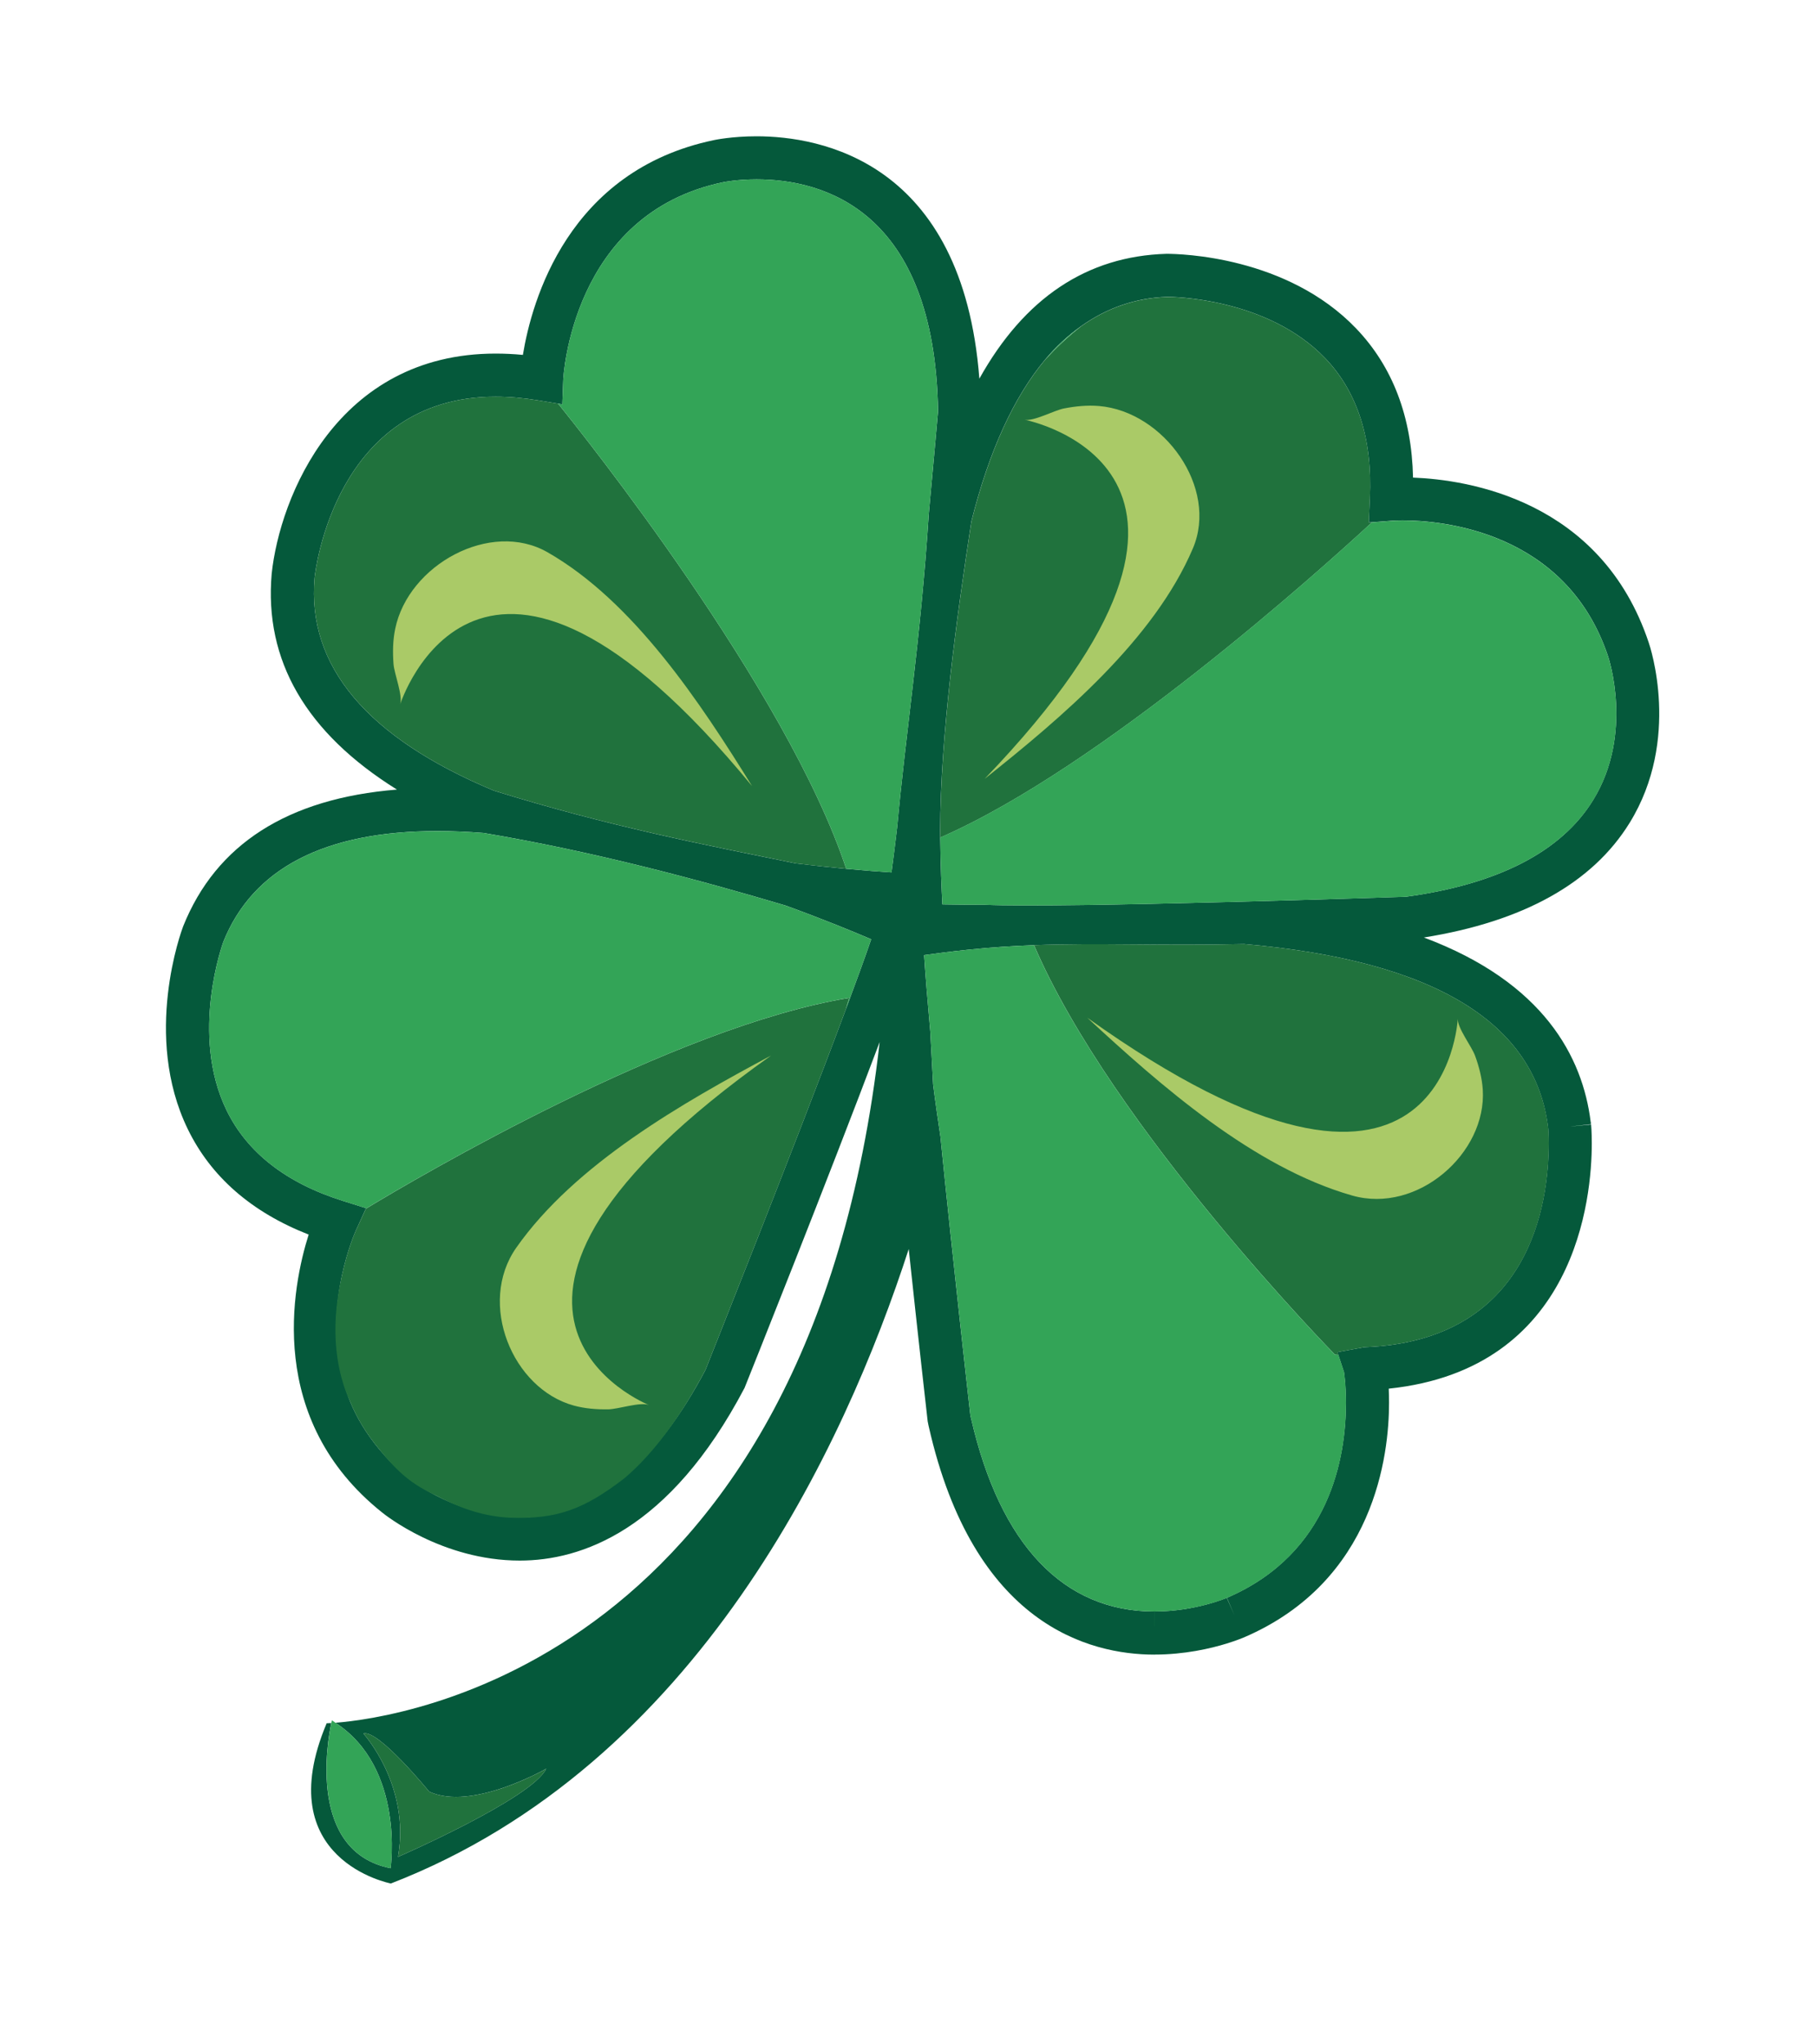
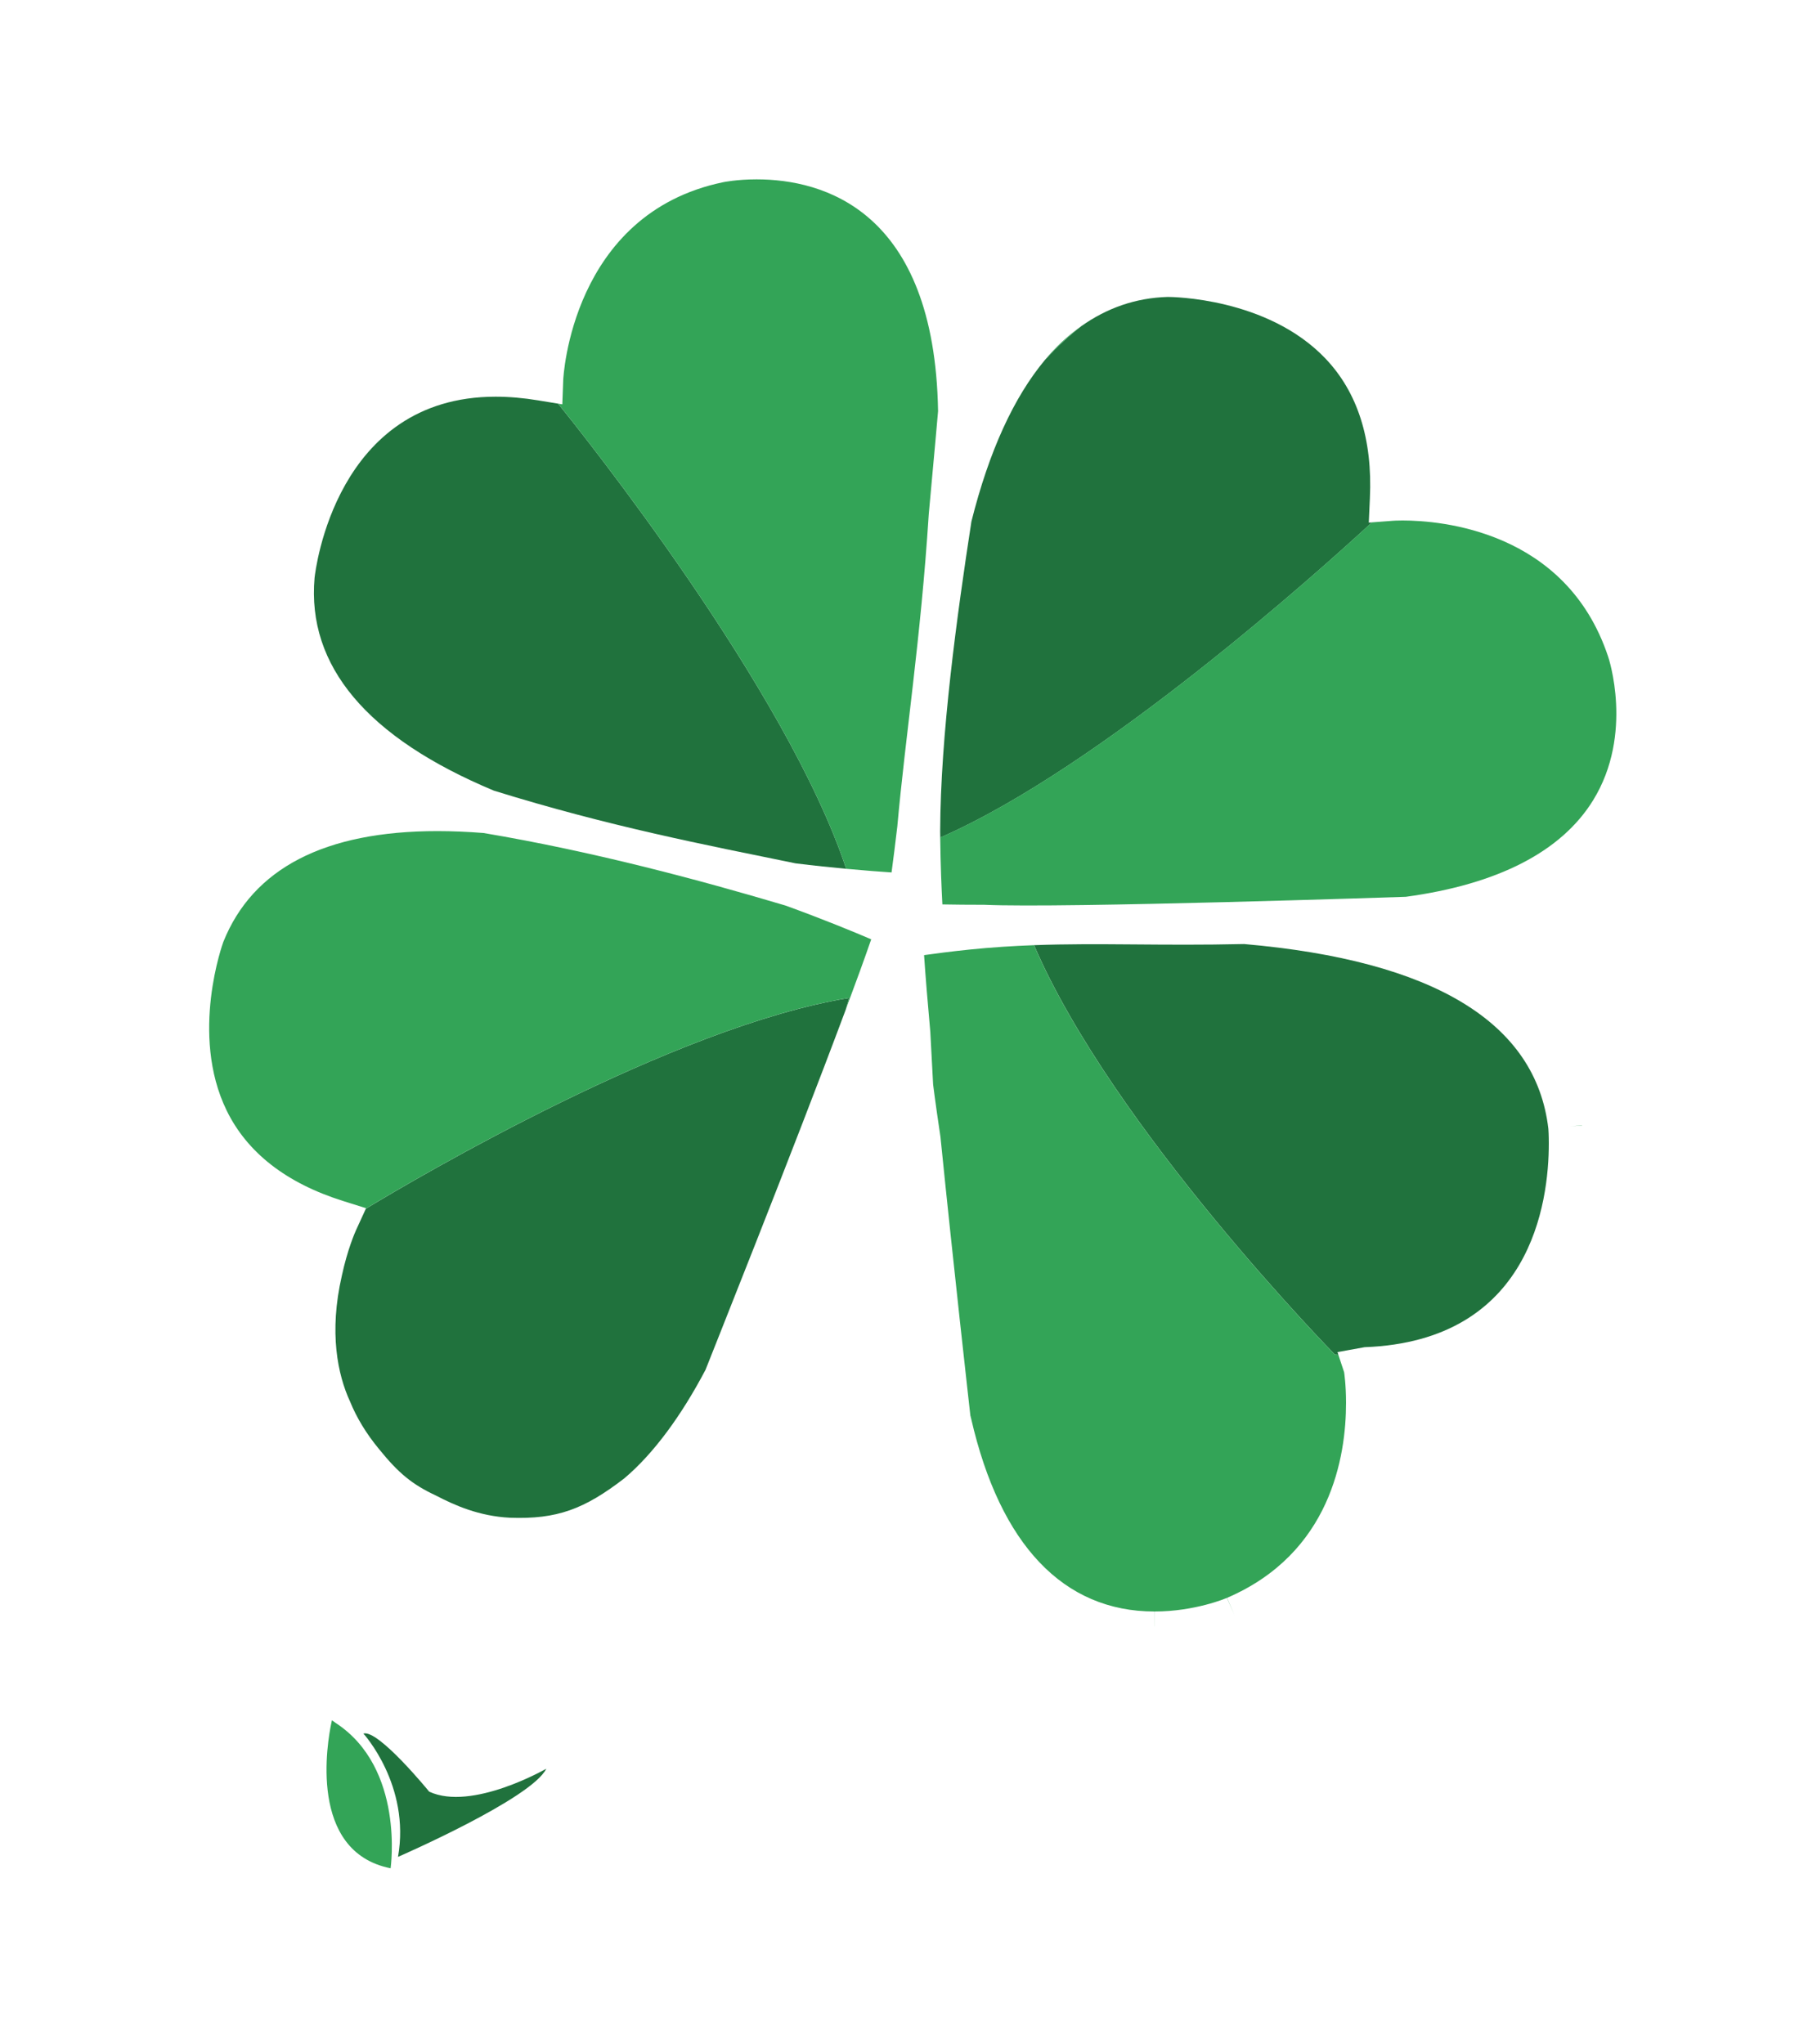
<svg xmlns="http://www.w3.org/2000/svg" version="1.1" id="Layer_3" x="0px" y="0px" width="40px" height="45px" viewBox="0 0 40 45" style="enable-background:new 0 0 40 45;" xml:space="preserve">
-   <path style="fill:#05593B;" d="M20.435,31.355l0.005,0.02 M20.434,31.348l0.001,0.007 M20.43,31.333l0.003,0.014 M20.44,31.375  c0.002,0.007,0.003,0.014,0.005,0.022c0.987,4.369,3.535,5.023,4.968,5.024h0.003l-0.001-0.622l-0.001-0.327  c-2.002-0.001-3.396-1.467-4.034-4.241c-0.001-0.006-0.003-0.012-0.004-0.018c-0.001,0-0.001,0-0.001,0  c-0.003-0.012-0.005-0.024-0.008-0.035c-0.001-0.003-0.001-0.007-0.002-0.01h-0.002c-0.022-0.198-0.371-3.275-0.66-6.147  c-0.119-0.794-0.161-1.149-0.161-1.149l-0.062-1.16c-0.059-0.653-0.107-1.235-0.137-1.688c0.244-0.034,0.584-0.08,0.998-0.122  c0.495-0.051,0.963-0.08,1.422-0.097c1.435-0.053,2.788,0.017,4.624-0.025c4.175,0.362,6.427,1.73,6.696,4.066  c0.002,0.024,0.01,0.141,0.01,0.323c0,1.303-0.396,4.348-4.055,4.485l-0.597,0.108l0.02,0.06l0.126,0.382  c0,0.003,0.042,0.267,0.042,0.673c0.001,1.183-0.339,3.314-2.619,4.293l0.164,0.383l-0.168-0.382c-0.006,0.003-0.698,0.3-1.593,0.3  v0.327v0.622c0.001,0,0.001,0,0.001,0c0.665,0,1.234-0.133,1.589-0.242c0.217-0.067,0.354-0.125,0.382-0.136  c2.883-1.239,3.194-4.025,3.194-5.166c0-0.112-0.003-0.216-0.007-0.309c4.138-0.433,4.47-4.213,4.47-5.398  c0-0.26-0.015-0.416-0.015-0.416l-0.202,0.019l-0.228,0.022l-0.02,0.002l0.02-0.003l0.228-0.025l0.2-0.023  c0-0.003-0.001-0.006-0.001-0.008c0,0,0,0,0-0.001c-0.001-0.007-0.002-0.015-0.003-0.023c0-0.001,0-0.003,0-0.005  c-0.001-0.001-0.001-0.003-0.001-0.005c-0.001-0.002-0.001-0.004-0.001-0.005c-0.001-0.001-0.001-0.003-0.001-0.004  c0-0.001-0.001-0.003-0.001-0.004c0,0,0-0.001,0-0.001c-0.177-1.412-1.022-3.061-3.671-4.053c2.191-0.351,3.713-1.2,4.53-2.525  c1.134-1.84,0.448-3.884,0.42-3.965c-1.049-3.147-3.995-3.588-5.189-3.633c-0.029-1.339-0.448-2.44-1.248-3.278  c-1.525-1.598-3.882-1.648-4.178-1.648c-0.001,0-0.001,0-0.002,0c-1.751,0.051-3.129,0.973-4.119,2.748  C21.19,3.537,18.042,3,16.655,3c-0.547,0-0.922,0.081-0.933,0.083c-3.218,0.668-4.017,3.543-4.211,4.729  c-0.205-0.02-0.406-0.029-0.601-0.029c-3.491,0-4.75,3.163-4.929,4.844c-0.168,1.912,0.757,3.505,2.757,4.753  c-2.402,0.194-3.982,1.202-4.706,3.01c-0.037,0.097-0.895,2.412,0.101,4.462c0.51,1.051,1.405,1.831,2.662,2.323  c-0.363,1.146-0.948,4.071,1.618,6.118c0.053,0.044,1.318,1.058,3.028,1.058c0,0,0.001,0,0.001,0c1.346,0,3.293-0.651,4.949-3.801  c0.096-0.24,1.827-4.564,2.974-7.613C17.818,36.582,8.797,37.811,7.384,37.921c1.536,0.998,1.214,3.202,1.214,3.202  c-1.825-0.364-1.389-2.799-1.305-3.196c-0.064,0.004-0.102,0.005-0.102,0.005c-1.273,3.016,1.414,3.527,1.414,3.527  c6.75-2.613,9.993-9.623,11.4-13.966c0.212,1.991,0.4,3.641,0.417,3.792 M8.762,40.873C9.04,39.297,8,38.159,8,38.159  c0.325-0.1,1.448,1.278,1.448,1.278c0.939,0.438,2.577-0.505,2.577-0.505C11.712,39.589,8.762,40.873,8.762,40.873z M18.619,22.221  c-1.151,3.084-3.08,7.906-3.088,7.931c-0.537,1.02-1.129,1.793-1.769,2.334c-0.714,0.604-1.488,0.916-2.32,0.916h0  c-0.055,0-0.106-0.009-0.161-0.012c-0.68-0.033-1.269-0.257-1.678-0.469c-0.363-0.188-0.589-0.362-0.595-0.367  c-0.262-0.209-0.474-0.431-0.662-0.657c-0.282-0.339-0.494-0.692-0.639-1.048c-0.413-1.019-0.336-2.046-0.18-2.772  c0.121-0.565,0.288-0.949,0.309-0.994l0.218-0.479l0.005-0.01l-0.512-0.161c-1.244-0.392-2.104-1.061-2.558-1.991  c-0.818-1.678-0.077-3.698-0.073-3.709c0.648-1.619,2.234-2.44,4.712-2.44c0.323,0,0.665,0.014,1.017,0.042  c2.42,0.407,4.766,1.037,6.645,1.596c0.832,0.302,1.497,0.576,1.889,0.744C19.035,21.095,18.841,21.626,18.619,22.221z   M18.629,19.124c-0.332-0.031-0.703-0.07-1.115-0.12c-1.995-0.408-4.1-0.81-6.643-1.601c-2.789-1.165-4.116-2.744-3.946-4.684  c0.017-0.163,0.465-3.987,3.985-3.987c0.297,0,0.612,0.027,0.938,0.081l0.438,0.072L12.379,8.9l0.02-0.538  c0.002-0.036,0.175-3.657,3.52-4.351c0.003-0.001,0.299-0.063,0.736-0.063c1.46,0,3.921,0.669,3.996,5.103  c0,0-0.082,0.937-0.205,2.268v0c-0.178,2.762-0.515,4.886-0.693,6.869c-0.045,0.381-0.088,0.725-0.127,1.015  C19.384,19.188,19.038,19.162,18.629,19.124z M30.949,19.739c-0.001,0-7.543,0.255-9.283,0.176c-0.343,0-0.653-0.003-0.92-0.008  c-0.018-0.335-0.041-0.853-0.048-1.473c-0.001-0.046-0.002-0.088-0.002-0.136c0.007-2.118,0.369-4.748,0.688-6.821  c0.39-1.554,0.935-2.736,1.621-3.559c0.247-0.297,0.516-0.541,0.8-0.742c0.563-0.397,1.193-0.621,1.899-0.642  c0.089,0,2.194,0.016,3.472,1.354c0.711,0.745,1.041,1.781,0.98,3.078l-0.024,0.535l0.069-0.005l0.465-0.035  c0.009-0.001,0.086-0.006,0.213-0.006c0.826,0,3.596,0.216,4.522,2.994c0.006,0.017,0.571,1.701-0.33,3.162  C34.372,18.749,32.968,19.466,30.949,19.739z" />
  <path style="fill:#20723D;" d="M12.025,38.933c-0.314,0.657-3.263,1.94-3.263,1.94C9.04,39.297,8,38.159,8,38.159  c0.325-0.1,1.448,1.278,1.448,1.278C10.388,39.875,12.025,38.933,12.025,38.933z M7.835,27.084  c-0.021,0.045-0.188,0.429-0.309,0.994c-0.289,1.256-0.091,2.186,0.18,2.772c0.145,0.356,0.357,0.708,0.639,1.048  c0.427,0.528,0.73,0.779,1.257,1.024c0.409,0.213,0.944,0.452,1.625,0.486c1.033,0.037,1.632-0.186,2.517-0.867  c0.64-0.541,1.25-1.369,1.787-2.388c0.008-0.025,1.938-4.847,3.088-7.931c0.048-0.163,0.075-0.256,0.075-0.256  c-3.869,0.631-9.5,3.95-10.64,4.64L7.835,27.084z M30.133,11.503l0.024-0.535c0.061-1.298-0.269-2.333-0.98-3.078  c-1.277-1.339-3.383-1.354-3.472-1.354c-0.706,0.021-1.336,0.244-1.899,0.642c-0.296,0.231-0.563,0.485-0.8,0.742  c-0.687,0.823-1.231,2.006-1.621,3.559c-0.319,2.072-0.681,4.703-0.688,6.821c0,0.047,0.002,0.089,0.002,0.136  c3.545-1.547,8.379-5.899,9.503-6.937L30.133,11.503z M34.578,24.796l0.02-0.002c0,0,0,0,0-0.001L34.578,24.796z M27.388,20.78  c-1.837,0.042-3.19-0.029-4.624,0.025c1.729,4.026,6.624,9.013,6.624,9.013c0.026,0.003,0.05,0.002,0.076,0.004l-0.02-0.06  l0.597-0.108c3.659-0.136,4.055-3.182,4.055-4.485c0-0.182-0.008-0.299-0.01-0.323C33.815,22.51,31.563,21.143,27.388,20.78z   M10.871,17.403c2.543,0.79,4.648,1.192,6.643,1.601c0.412,0.051,0.784,0.089,1.115,0.12c-1.313-3.961-5.816-9.589-6.343-10.239  l-0.438-0.072c-0.325-0.054-0.641-0.081-0.938-0.081c-3.52,0-3.967,3.824-3.985,3.987C6.755,14.659,8.082,16.237,10.871,17.403z" />
-   <path style="opacity:0.96;fill:#B0CE69;" d="M16.975,23.234c-7.912,5.615-2.691,7.693-2.689,7.693  c-0.188-0.074-0.675,0.091-0.894,0.095c-0.257,0.004-0.513-0.016-0.76-0.083c-1.356-0.371-2.124-2.251-1.268-3.473  C12.658,25.621,15.033,24.272,16.975,23.234z M32.473,23.239c-0.076-0.207-0.39-0.611-0.381-0.813  c-0.001,0.002-0.268,5.612-8.157-0.025c1.614,1.495,3.664,3.297,5.833,3.915c1.435,0.409,2.964-0.93,2.874-2.333  C32.625,23.729,32.561,23.481,32.473,23.239z M26.261,12.07c0.566-1.331-0.634-3.011-2.066-3.133  c-0.26-0.022-0.52,0.005-0.773,0.054c-0.218,0.042-0.662,0.288-0.865,0.248c0.002,0.001,5.669,1.092-0.881,7.905  C23.363,15.802,25.406,14.081,26.261,12.07z M16.557,17.304c-1.137-1.833-2.607-4.064-4.504-5.148  c-1.256-0.718-3.064,0.277-3.353,1.686c-0.053,0.256-0.056,0.516-0.037,0.774c0.017,0.221,0.209,0.691,0.146,0.889  C8.81,15.503,10.556,10.002,16.557,17.304z" />
  <path style="fill:#33A457;" d="M35.072,17.614c-0.7,1.135-2.104,1.852-4.123,2.126c-0.001,0-7.543,0.255-9.283,0.176  c-0.343,0-0.653-0.003-0.92-0.008c-0.018-0.335-0.041-0.853-0.048-1.473c3.545-1.547,8.379-5.899,9.503-6.937l0.465-0.035  c0.009-0.001,0.086-0.006,0.213-0.006c0.826,0,3.596,0.216,4.522,2.994C35.408,14.468,35.973,16.152,35.072,17.614z M7.384,37.921  c-0.027-0.018-0.05-0.038-0.077-0.054c0,0-0.006,0.025-0.013,0.061c-0.084,0.397-0.521,2.832,1.305,3.196  C8.598,41.123,8.92,38.919,7.384,37.921z M20.446,11.319c0.123-1.331,0.205-2.268,0.205-2.268c-0.075-4.433-2.536-5.103-3.996-5.103  c-0.437,0-0.733,0.062-0.736,0.063c-3.345,0.694-3.518,4.314-3.52,4.351L12.379,8.9l-0.093-0.015  c0.527,0.65,5.03,6.278,6.343,10.239c0.41,0.038,0.755,0.064,0.998,0.08c0.039-0.29,0.082-0.634,0.127-1.015  C19.931,16.205,20.269,14.082,20.446,11.319L20.446,11.319z M29.463,29.822c-0.026-0.002-0.05-0.001-0.076-0.004  c0,0-4.895-4.987-6.624-9.013c-0.46,0.017-0.927,0.046-1.422,0.097c-0.413,0.042-0.754,0.088-0.998,0.122  c0.03,0.453,0.078,1.035,0.137,1.688l0.062,1.16c0,0,0.042,0.355,0.161,1.149c0.29,2.872,0.638,5.948,0.66,6.147h0.002  c0.001,0.003,0.001,0.007,0.002,0.01c0.003,0.011,0.005,0.023,0.008,0.035c0,0,0,0,0.001,0c0.001,0.007,0.003,0.012,0.004,0.018  c0.638,2.774,2.032,4.24,4.034,4.241l0.001,0.327c0.001,0,0.001,0,0.001,0v-0.327c0.895,0,1.587-0.296,1.593-0.3l0.168,0.382  l-0.164-0.383c2.28-0.979,2.62-3.111,2.619-4.293c0-0.406-0.042-0.67-0.042-0.673L29.463,29.822z M10.645,18.336  c-0.352-0.028-0.694-0.042-1.017-0.042c-2.479,0-4.064,0.821-4.712,2.44c-0.004,0.011-0.745,2.031,0.073,3.709  c0.453,0.929,1.314,1.599,2.558,1.991l0.512,0.161l-0.005,0.01c1.14-0.69,6.772-4.009,10.64-4.64c0,0-0.027,0.093-0.075,0.256  c0.222-0.595,0.416-1.126,0.56-1.545c-0.392-0.168-1.056-0.442-1.889-0.744C15.411,19.373,13.065,18.743,10.645,18.336z   M23.806,7.177c-0.284,0.201-0.553,0.445-0.8,0.742C23.243,7.662,23.51,7.408,23.806,7.177z M34.598,24.794l0.228-0.022  c0-0.001,0-0.003,0-0.005L34.598,24.794C34.598,24.794,34.598,24.794,34.598,24.794z" />
</svg>